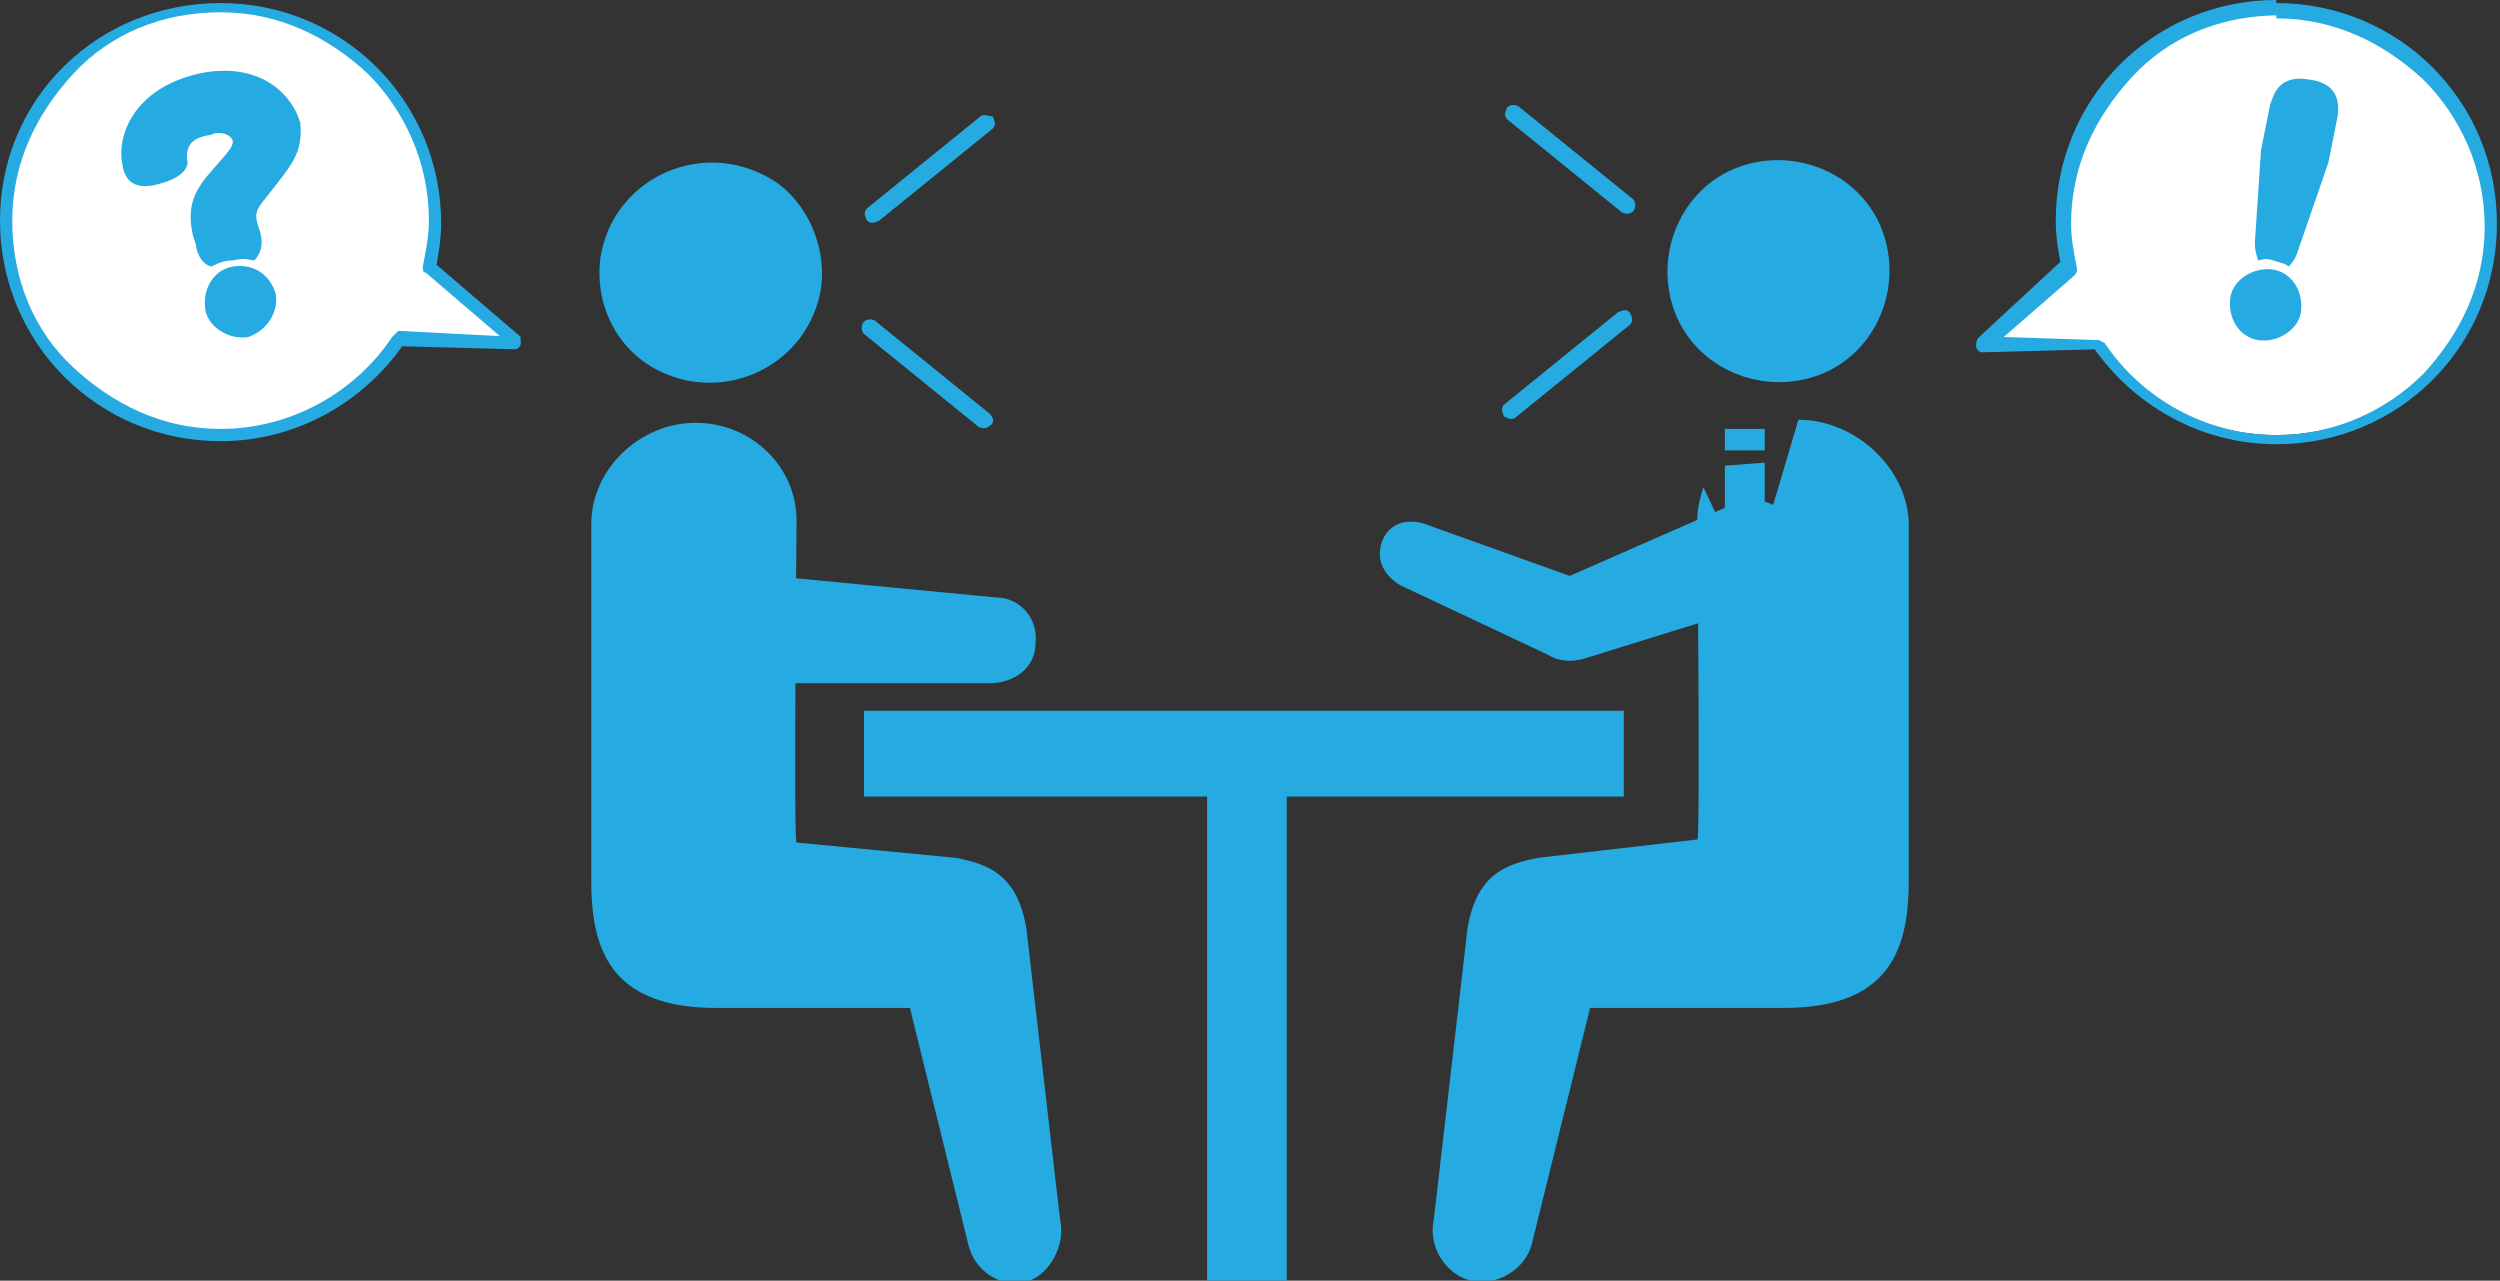
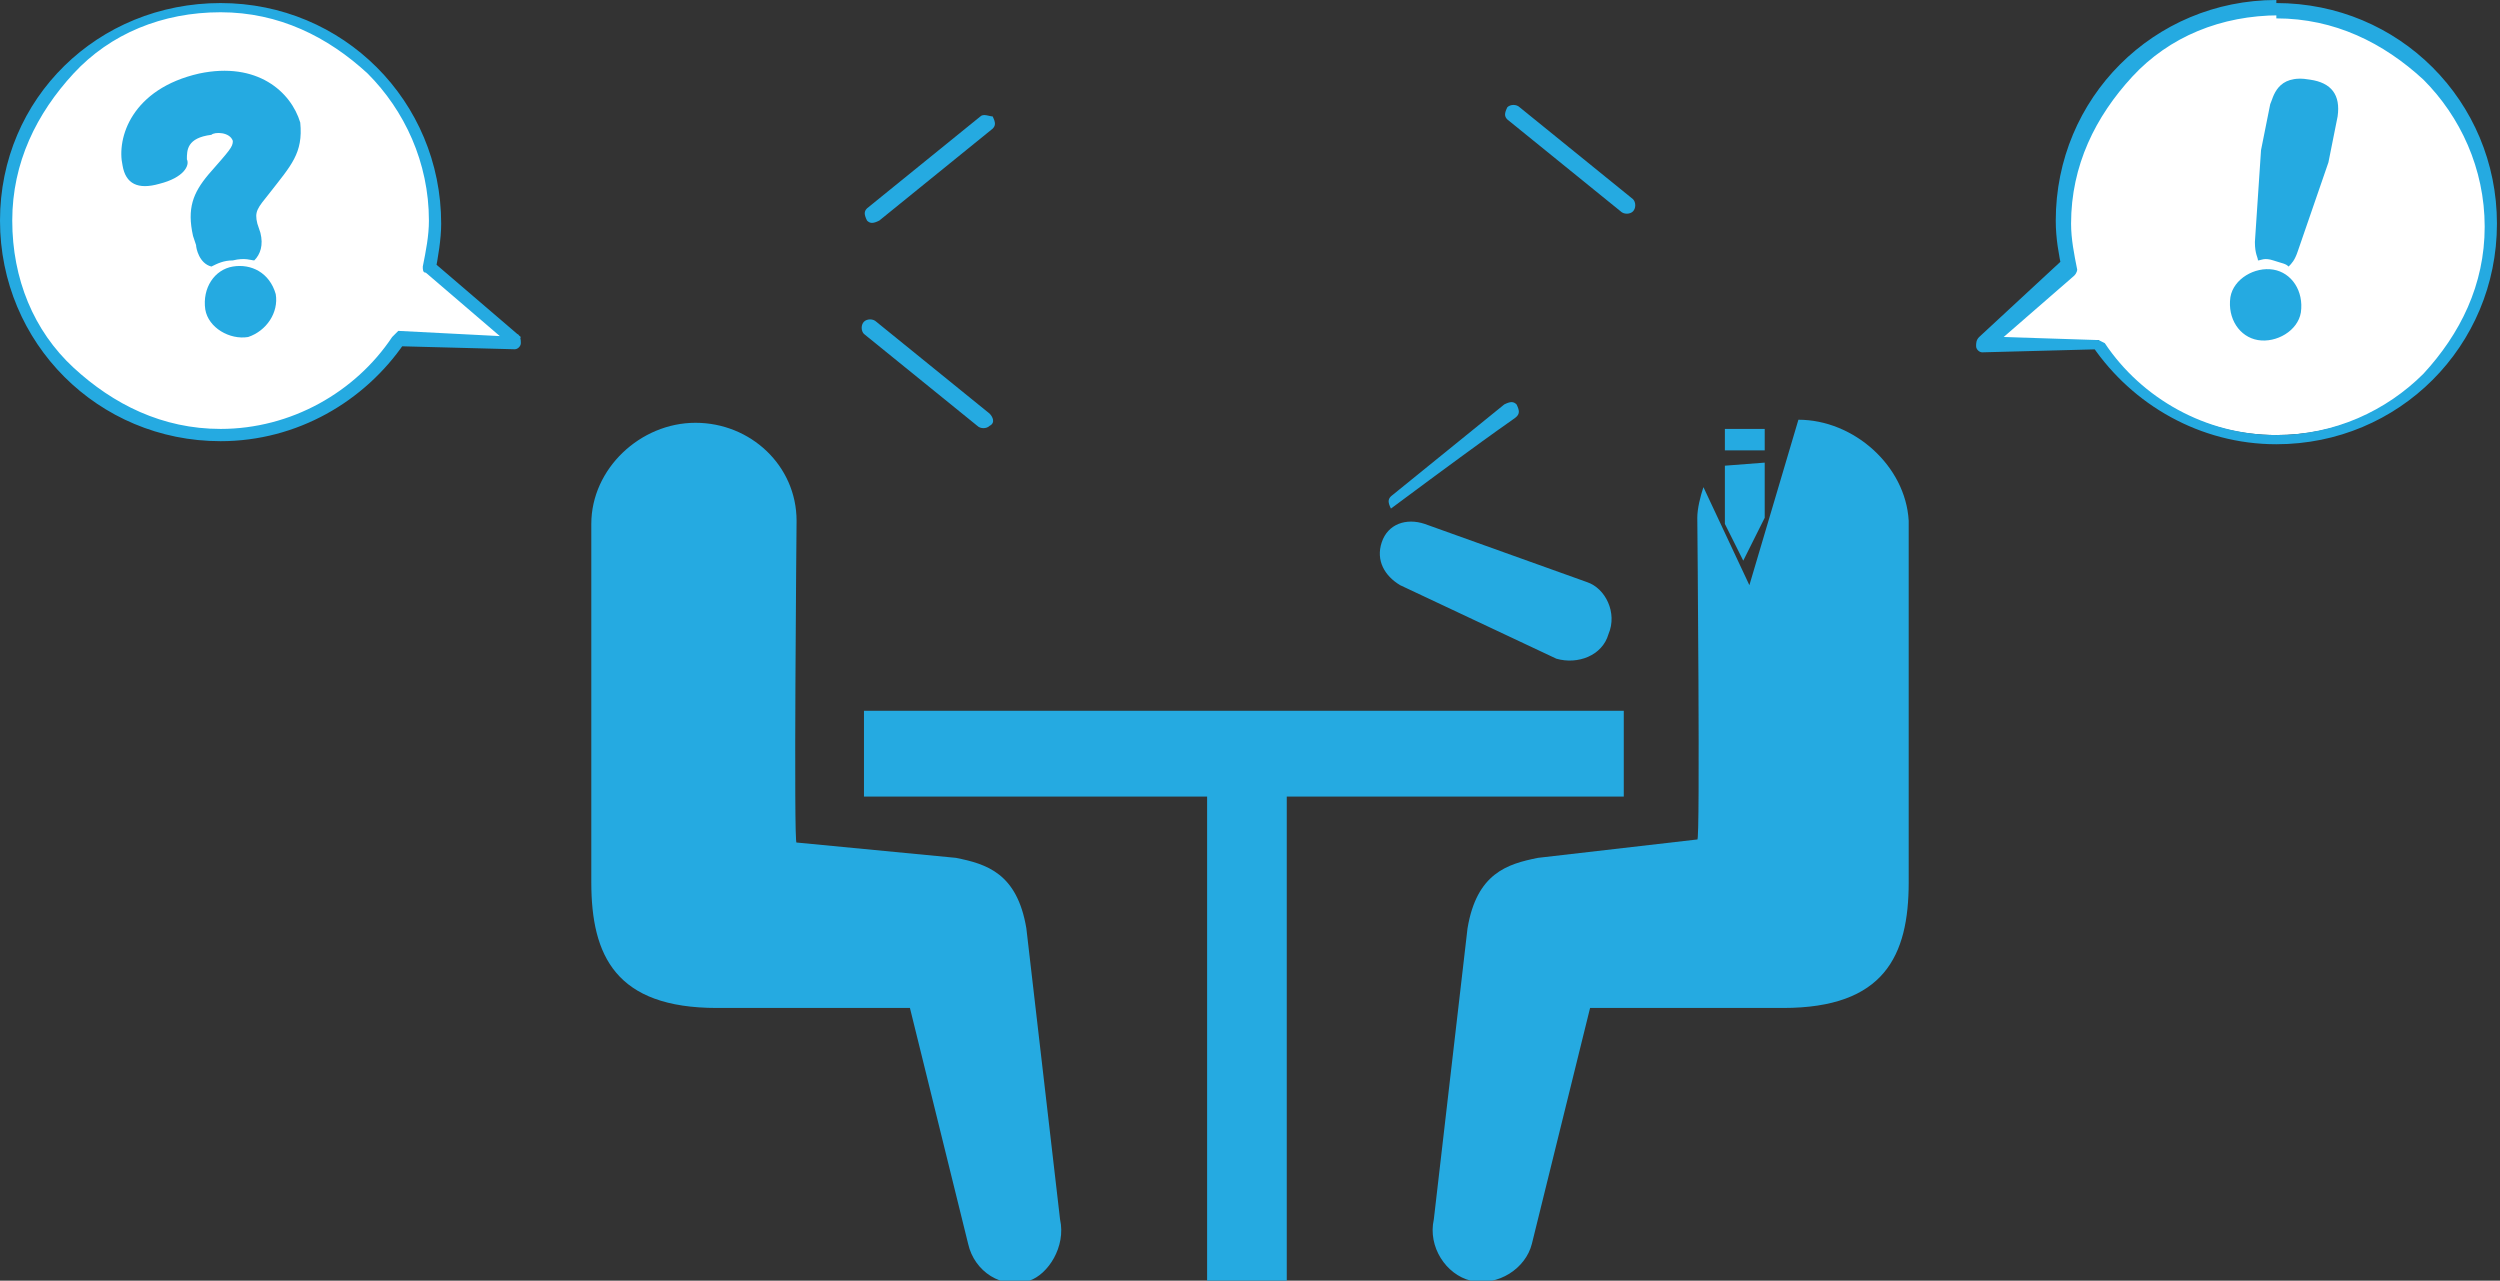
<svg xmlns="http://www.w3.org/2000/svg" version="1.1" id="レイヤー_1" x="0px" y="0px" width="81.6px" height="41.8px" viewBox="0 0 81.6 41.8" style="enable-background:new 0 0 81.6 41.8;" xml:space="preserve">
  <rect x="0" y="0" width="81.6" height="41.8" fill="#333333" stroke="none" />
  <style type="text/css">
	.st0{fill:#25AAE1;}
	.st1{fill:#FFFFFF;}
</style>
  <path class="st0" d="M49.2,3.9l3.7,3C53,7,53.2,7,53.3,6.9c0.1-0.1,0.1-0.3,0-0.4l-3.7-3c-0.1-0.1-0.3-0.1-0.4,0  C49.1,3.7,49.1,3.8,49.2,3.9" />
-   <path class="st0" d="M49.5,13.6l3.7-3c0.1-0.1,0.1-0.2,0-0.4c-0.1-0.1-0.2-0.1-0.4,0l-3.7,3c-0.1,0.1-0.1,0.2,0,0.4  C49.3,13.7,49.4,13.7,49.5,13.6" />
+   <path class="st0" d="M49.5,13.6c0.1-0.1,0.1-0.2,0-0.4c-0.1-0.1-0.2-0.1-0.4,0l-3.7,3c-0.1,0.1-0.1,0.2,0,0.4  C49.3,13.7,49.4,13.7,49.5,13.6" />
  <path class="st0" d="M32,3.8l-3.7,3c-0.1,0.1-0.1,0.2,0,0.4c0.1,0.1,0.2,0.1,0.4,0l3.7-3c0.1-0.1,0.1-0.2,0-0.4  C32.3,3.8,32.1,3.7,32,3.8" />
  <path class="st0" d="M32.3,13.5l-3.7-3c-0.1-0.1-0.3-0.1-0.4,0c-0.1,0.1-0.1,0.3,0,0.4l3.7,3c0.1,0.1,0.3,0.1,0.4,0  C32.5,13.8,32.4,13.6,32.3,13.5" />
  <rect x="28.2" y="23.2" class="st0" width="24.8" height="2.8" />
-   <path class="st0" d="M23.4,20.4c0.1-1,0.9-1.7,1.8-1.6l7.3,0.7c0.8,0,1.4,0.7,1.3,1.5c0,0.8-0.7,1.3-1.5,1.3H25  C24,22.2,23.3,21.4,23.4,20.4" />
  <path class="st0" d="M34.6,39.8l-1.1-9.5c-0.3-1.8-1.3-2.1-2.3-2.3l-5.2-0.5c-0.1,0.2,0-10.5,0-10.5c0-1.8-1.5-3.2-3.3-3.2  c-1.8,0-3.4,1.5-3.4,3.3v11.7c0,2.4,0.8,4.1,4.1,4.1h6.3l1.9,7.7c0.2,0.9,1.1,1.5,2,1.2C34.2,41.6,34.8,40.7,34.6,39.8" />
-   <path class="st0" d="M54.6,10c0.6,1.9,2.7,2.9,4.6,2.3c1.9-0.6,2.9-2.7,2.3-4.6c-0.6-1.9-2.7-2.9-4.6-2.3C55,6,54,8.1,54.6,10" />
-   <path class="st0" d="M26.8,9.4c-0.4,2.5-3.1,3.8-5.3,2.7c-1.4-0.7-2.1-2.2-1.9-3.7c0.4-2.5,3.1-3.8,5.3-2.7  C26.2,6.3,27,7.9,26.8,9.4" />
  <rect x="39.4" y="24.2" class="st0" width="2.6" height="17.6" />
  <polyline class="st0" points="57.6,14.7 57.6,14 56.3,14 56.3,14.7 57.6,14.7 " />
  <polyline class="st0" points="56.9,18.3 57.6,16.9 57.6,15.1 56.3,15.2 56.3,17.1 56.9,18.3 " />
  <path class="st0" d="M58.7,13.7l-1.6,5.4l-1.5-3.2c-0.1,0.3-0.2,0.7-0.2,1c0,0,0.1,10.7,0,10.5L50.2,28c-1,0.2-2,0.5-2.3,2.3  l-1.1,9.5c-0.2,0.9,0.4,1.8,1.2,2c0.9,0.2,1.8-0.4,2-1.2l1.9-7.7h6.3c3.3,0,4.1-1.7,4.1-4.1V17C62.2,15.2,60.5,13.7,58.7,13.7" />
-   <path class="st0" d="M58.8,17.6c-0.2-0.9-1.2-1.5-2.1-1.2L51,18.9c-0.8,0.2-1.2,1-1,1.7c0.2,0.8,0.9,1.1,1.7,0.9l5.8-1.8  C58.5,19.4,59.1,18.5,58.8,17.6" />
  <path class="st0" d="M52.5,20.7c0.3-0.7-0.1-1.5-0.7-1.7l-5.3-1.9c-0.6-0.2-1.2,0-1.4,0.6c-0.2,0.6,0.1,1.1,0.6,1.4l5.1,2.4  C51.5,21.7,52.3,21.4,52.5,20.7" />
  <path class="st1" d="M16.9,11.2L14,8.8c0.1-0.5,0.2-1,0.2-1.6c0-3.9-3.1-7-7-7c-3.9,0-7,3.1-7,7c0,3.9,3.1,7,7,7  c2.4,0,4.6-1.2,5.8-3.1L16.9,11.2" />
  <path class="st0" d="M16.9,11.2L17,11l-2.8-2.4L14,8.8l0.2,0.1c0.1-0.5,0.2-1.1,0.2-1.6c0-4-3.2-7.2-7.2-7.2S0,3.2,0,7.2  c0,4,3.2,7.2,7.2,7.2c2.5,0,4.7-1.3,6-3.2L13,11.1l0,0.2l3.8,0.1c0.1,0,0.2-0.1,0.2-0.2c0-0.1,0-0.2-0.1-0.3L16.9,11.2l0-0.2  L13,10.8L12.8,11c-1.2,1.8-3.3,3-5.6,3c-1.9,0-3.5-0.8-4.8-2s-2-2.9-2-4.8c0-1.9,0.8-3.5,2-4.8s2.9-2,4.8-2c1.9,0,3.5,0.8,4.8,2  c1.2,1.2,2,2.9,2,4.8c0,0.5-0.1,1-0.2,1.5c0,0.1,0,0.2,0.1,0.2l2.8,2.4L16.9,11.2l0-0.2L16.9,11.2" />
  <path class="st0" d="M6.3,7.7c-0.2-0.9,0-1.4,0.5-2c0.7-0.8,0.8-0.9,0.8-1.1C7.5,4.3,7,4.3,6.9,4.4C6.1,4.5,6.1,4.9,6.1,5.2  C6.2,5.4,6,5.8,5.2,6C4.5,6.2,4.1,6,4,5.4c-0.2-0.9,0.3-2.5,2.5-3c1.9-0.4,3,0.6,3.3,1.6C9.9,5,9.5,5.4,8.8,6.3  c-0.4,0.5-0.5,0.6-0.4,1l0.1,0.3c0.1,0.4,0,0.7-0.2,0.9c-0.1,0-0.3-0.1-0.7,0C7.3,8.5,7.1,8.6,6.9,8.7C6.5,8.6,6.4,8.1,6.4,8  L6.3,7.7 M9,9.6c0.1,0.6-0.3,1.2-0.9,1.4c-0.6,0.1-1.3-0.3-1.4-0.9C6.6,9.4,7,8.8,7.6,8.7C8.2,8.6,8.8,8.9,9,9.6z" />
  <path class="st1" d="M74.3,0.2c-3.9,0-7,3.1-7,7c0,0.5,0.1,1.1,0.2,1.6l-2.8,2.4l3.8-0.1c1.3,1.9,3.4,3.1,5.8,3.1c3.9,0,7-3.1,7-7  C81.3,3.4,78.2,0.2,74.3,0.2" />
  <path class="st0" d="M74.3,0.2V0c-4,0-7.2,3.2-7.2,7.2c0,0.6,0.1,1.1,0.2,1.6l0.2-0.1l-0.2-0.2L64.6,11c-0.1,0.1-0.1,0.2-0.1,0.3  c0,0.1,0.1,0.2,0.2,0.2l3.8-0.1l0-0.2l-0.2,0.1c1.3,1.9,3.5,3.2,6,3.2c4,0,7.2-3.2,7.2-7.2c0-4-3.2-7.2-7.2-7.2v0.5  c1.9,0,3.5,0.8,4.8,2c1.2,1.2,2,2.9,2,4.8c0,1.9-0.8,3.5-2,4.8c-1.2,1.2-2.9,2-4.8,2c-2.3,0-4.4-1.2-5.6-3l-0.2-0.1L65.4,11l2.3-2  c0.1-0.1,0.1-0.2,0.1-0.2c-0.1-0.5-0.2-1-0.2-1.5c0-1.9,0.8-3.5,2-4.8s2.9-2,4.8-2V0.2" />
  <path class="st0" d="M75.1,10.2c-0.1,0.6-0.8,1-1.4,0.9c-0.6-0.1-1-0.7-0.9-1.4c0.1-0.6,0.8-1,1.4-0.9C74.8,8.9,75.2,9.5,75.1,10.2   M75,8.2c-0.1,0.3-0.2,0.4-0.3,0.5c-0.1-0.1-0.2-0.1-0.5-0.2c-0.3-0.1-0.4,0-0.5,0c0-0.1-0.1-0.2-0.1-0.6l0.2-3l0.3-1.5  c0.1-0.2,0.2-1,1.3-0.8c0.7,0.1,1,0.5,0.9,1.2L76,5.3L75,8.2z" />
</svg>